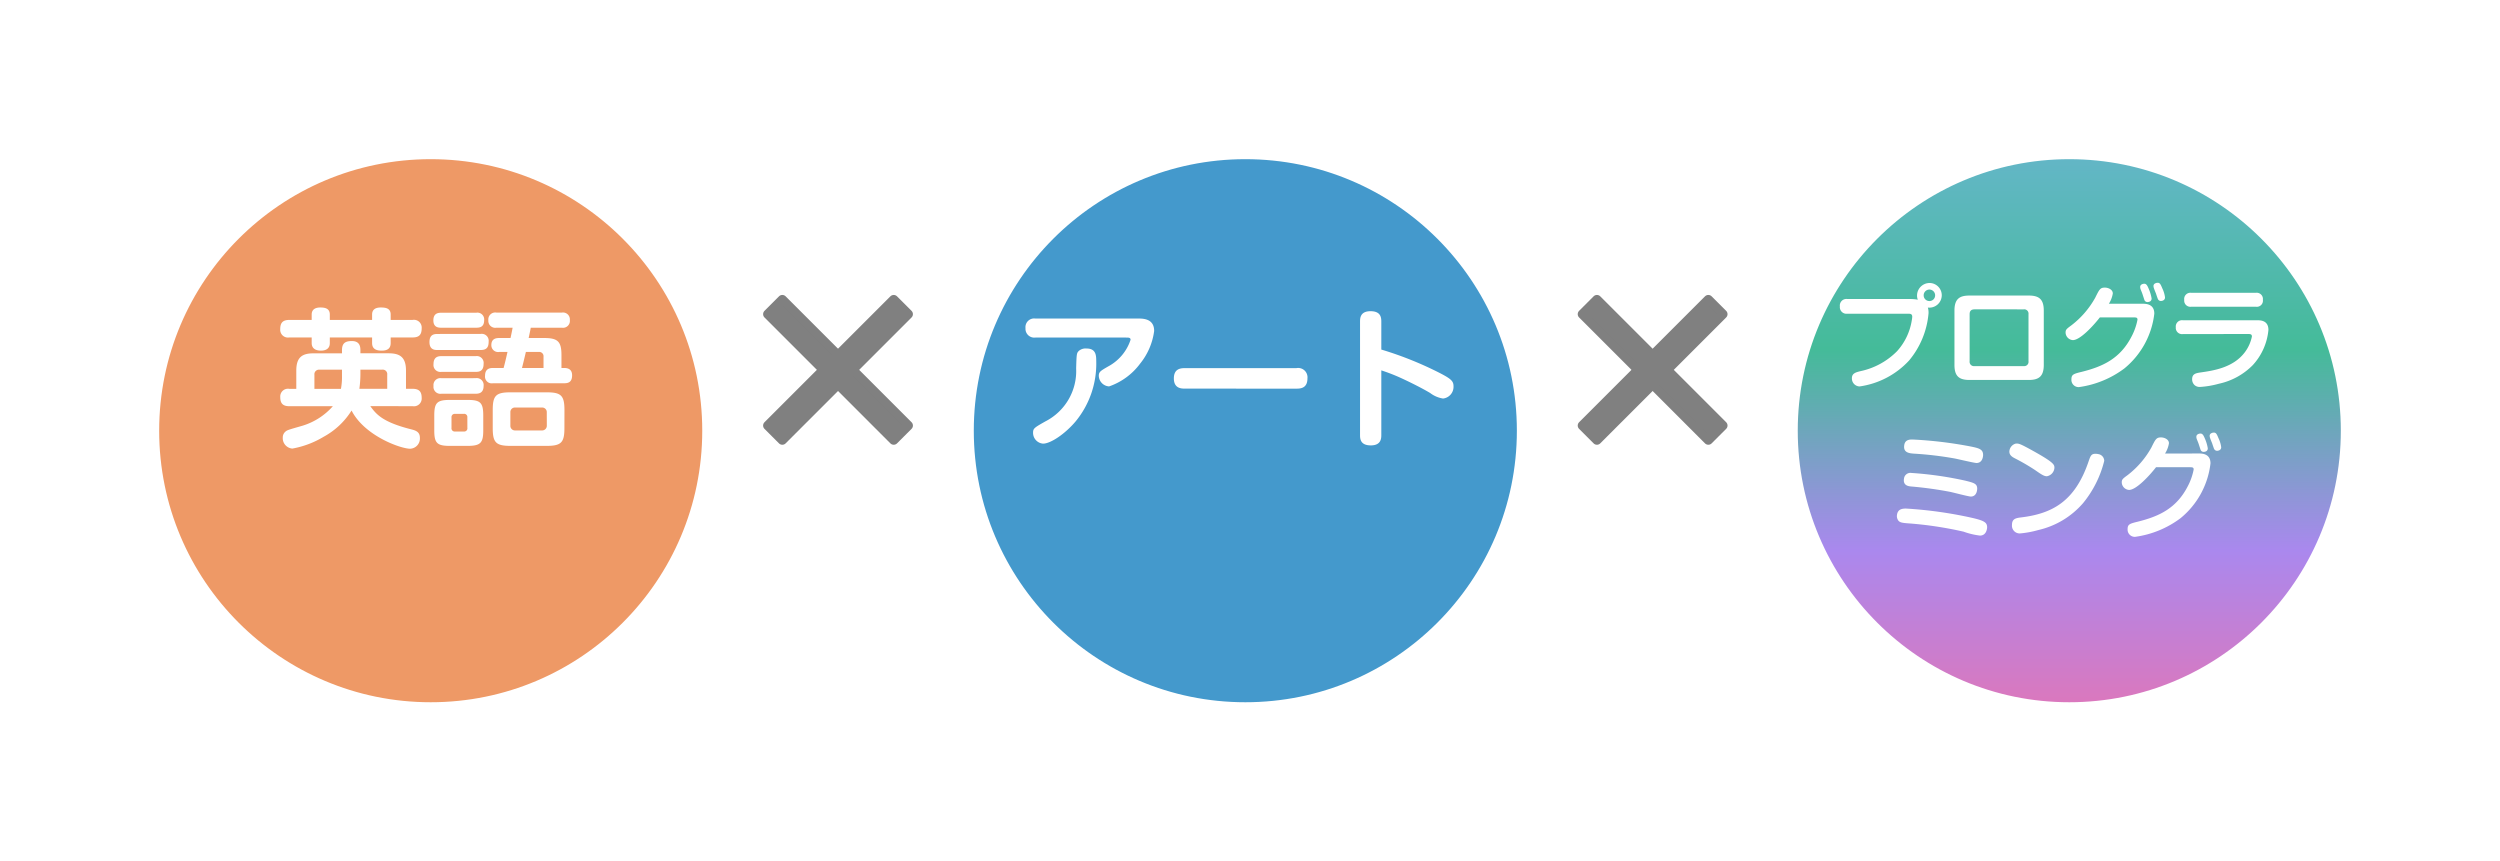
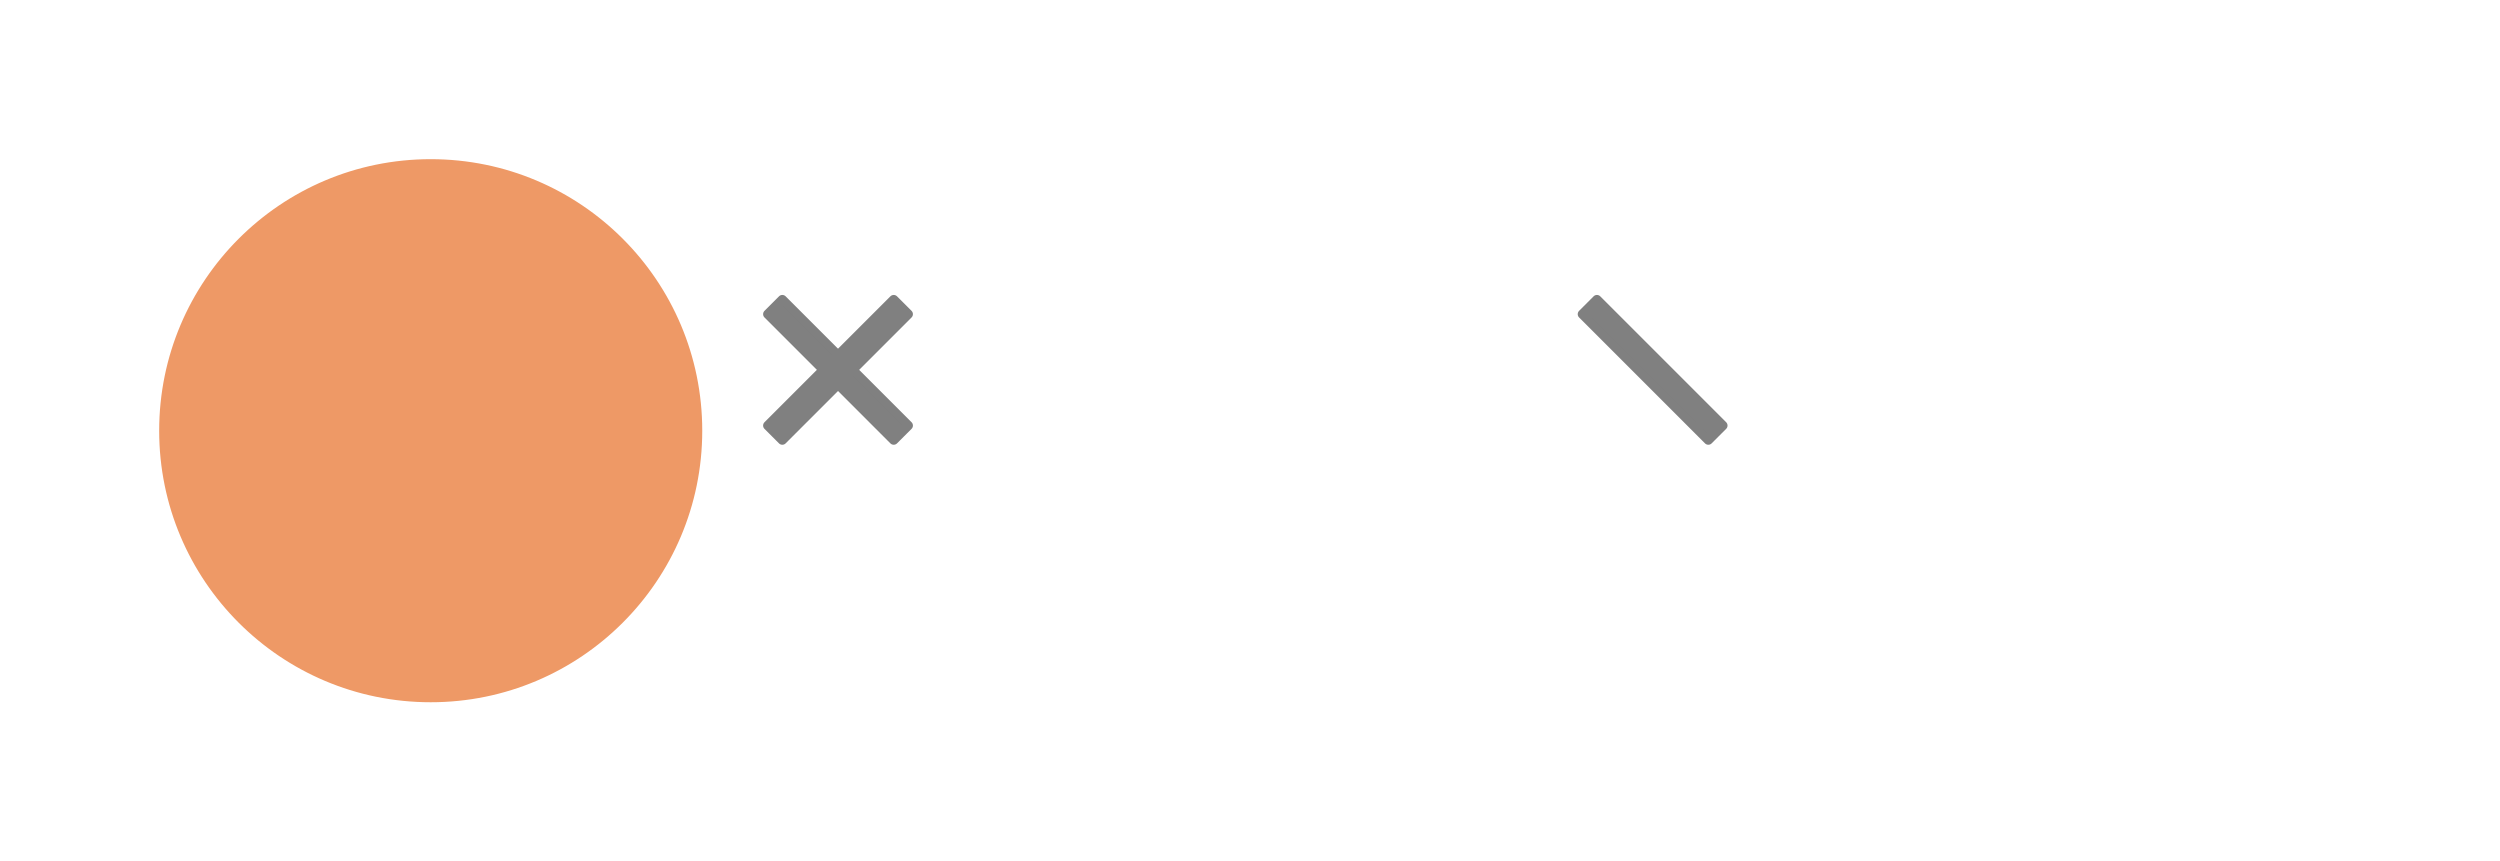
<svg xmlns="http://www.w3.org/2000/svg" width="267" height="92" viewBox="0 0 267 92">
  <defs>
    <filter id="a" x="0" y="0" width="92" height="92" filterUnits="userSpaceOnUse">
      <feOffset dy="5" input="SourceAlpha" />
      <feGaussianBlur stdDeviation="5" result="b" />
      <feFlood flood-opacity="0.161" />
      <feComposite operator="in" in2="b" />
      <feComposite in="SourceGraphic" />
    </filter>
    <filter id="c" x="87" y="0" width="92" height="92" filterUnits="userSpaceOnUse">
      <feOffset dy="5" input="SourceAlpha" />
      <feGaussianBlur stdDeviation="5" result="d" />
      <feFlood flood-opacity="0.161" />
      <feComposite operator="in" in2="d" />
      <feComposite in="SourceGraphic" />
    </filter>
    <linearGradient id="e" x1="0.5" x2="0.5" y2="1" gradientUnits="objectBoundingBox">
      <stop offset="0" stop-color="#64b6c8" />
      <stop offset="0.355" stop-color="#4b9" />
      <stop offset="0.714" stop-color="#a8e" />
      <stop offset="1" stop-color="#d7b" />
    </linearGradient>
    <filter id="f" x="175" y="0" width="92" height="92" filterUnits="userSpaceOnUse">
      <feOffset dy="5" input="SourceAlpha" />
      <feGaussianBlur stdDeviation="5" result="g" />
      <feFlood flood-opacity="0.161" />
      <feComposite operator="in" in2="g" />
      <feComposite in="SourceGraphic" />
    </filter>
  </defs>
  <g transform="translate(-485.846 -2984.5)">
    <g transform="translate(567.846 3016.5)">
      <rect width="19.019" height="2.194" transform="translate(1.552 0) rotate(45)" fill="gray" stroke="gray" stroke-linecap="round" stroke-linejoin="round" stroke-width="1" />
      <rect width="19.019" height="2.194" transform="translate(15 1.552) rotate(135)" fill="gray" stroke="gray" stroke-linecap="round" stroke-linejoin="round" stroke-width="1" />
    </g>
    <g transform="translate(654.846 3016.5)">
      <rect width="19.019" height="2.194" transform="translate(1.552 0) rotate(45)" fill="gray" stroke="gray" stroke-linecap="round" stroke-linejoin="round" stroke-width="1" />
-       <rect width="19.019" height="2.194" transform="translate(15 1.552) rotate(135)" fill="gray" stroke="gray" stroke-linecap="round" stroke-linejoin="round" stroke-width="1" />
    </g>
    <g transform="translate(501.346 2995.5)">
      <g transform="matrix(1, 0, 0, 1, -15.5, -11)" filter="url(#a)">
        <ellipse cx="30" cy="30" rx="30" ry="30" transform="translate(16 11)" fill="#e96" stroke="#fff" stroke-miterlimit="10" stroke-width="2" />
      </g>
-       <path d="M-1.44-3.12A.83.83,0,0,0-.464-4c0-.672-.272-.976-.976-.976h-.7V-6.912c0-1.424-.624-1.856-1.856-1.856H-7.008V-9.1c0-.368-.064-.976-.912-.976-.7,0-1.056.224-1.056.976v.336h-3.04c-1.232,0-1.84.432-1.84,1.856v1.936h-.736a.83.83,0,0,0-.976.88c0,.656.256.976.976.976h4.64a7.078,7.078,0,0,1-3.232,2.08c-1.616.464-1.664.48-1.856.656A.8.8,0,0,0-15.3.224a1.115,1.115,0,0,0,1.024,1.184A9.875,9.875,0,0,0-10.928.144a8.047,8.047,0,0,0,2.976-2.8C-6.576.048-2.7,1.424-1.7,1.424A1.089,1.089,0,0,0-.656.256c0-.656-.48-.784-.912-.9-3.072-.768-3.76-1.616-4.384-2.48Zm-5.568-3.9h2.32a.482.482,0,0,1,.544.544v1.5H-7.12A11.551,11.551,0,0,0-7.008-6.5Zm-1.968.64a6.761,6.761,0,0,1-.112,1.408H-11.92v-1.5a.489.489,0,0,1,.544-.544h2.4Zm-1.3-5.952v-.576c0-.688-.576-.752-1.024-.752-.4,0-.912.128-.912.752v.576h-2.384c-.72,0-.976.32-.976.992a.83.83,0,0,0,.976.88h2.384v.592c0,.64.5.816.992.816.464,0,.944-.176.944-.8v-.608H-5.76v.592c0,.576.352.816,1.024.816.608,0,.96-.224.96-.816v-.592H-1.44c.7,0,.976-.288.976-.992a.83.83,0,0,0-.976-.88H-3.776v-.576c0-.688-.56-.752-1.072-.752-.416,0-.912.128-.912.752v.576ZM10.96-10.4c.128-.608.176-.816.224-1.1h3.328a.735.735,0,0,0,.848-.816.735.735,0,0,0-.848-.8H7.52a.741.741,0,0,0-.864.816.741.741,0,0,0,.864.8H9.248c-.032.176-.112.592-.224,1.1h-1.2c-.224,0-.848,0-.848.752a.724.724,0,0,0,.848.736H8.7c-.128.56-.272,1.2-.416,1.712H7.152c-.384,0-.848.1-.848.832a.72.72,0,0,0,.848.8h7.6c.368,0,.848-.064.848-.848,0-.464-.224-.784-.848-.784h-.288V-8.576c0-1.44-.384-1.824-1.84-1.824Zm1.088,1.488a.459.459,0,0,1,.5.512v1.2h-2.3c.128-.5.256-1.024.416-1.712ZM1.632-13.1c-.352,0-.848.064-.848.816,0,.784.592.784.848.784H5.36c.352,0,.848-.048.848-.8a.725.725,0,0,0-.848-.8Zm.016,6.992A.738.738,0,0,0,.8-5.28a.74.74,0,0,0,.848.832h3.6c.288,0,.9,0,.9-.832A.74.74,0,0,0,5.3-6.112Zm4.464,4c0-1.392-.3-1.68-1.68-1.68H2.56c-1.392,0-1.68.3-1.68,1.68V-.544c0,1.36.288,1.664,1.664,1.664h1.9C5.84,1.12,6.112.784,6.112-.544ZM12.9-1.056a.5.5,0,0,1-.512.528H9.52a.491.491,0,0,1-.512-.528V-2.464a.482.482,0,0,1,.512-.512h2.864a.49.49,0,0,1,.512.528ZM4.416-.8a.339.339,0,0,1-.384.384H3.1A.339.339,0,0,1,2.72-.8V-1.92A.346.346,0,0,1,3.1-2.3h.928a.339.339,0,0,1,.384.384ZM14.784-2.7c0-1.568-.368-1.9-1.9-1.9H9.024c-1.568,0-1.9.352-1.9,1.9v1.92c0,1.536.336,1.9,1.9,1.9H12.88c1.568,0,1.9-.368,1.9-1.9ZM1.216-10.832c-.384,0-.848.08-.848.864,0,.848.592.848.848.848H5.824c.624,0,.864-.256.864-.9a.741.741,0,0,0-.864-.816Zm.432,2.368c-.288,0-.848.032-.848.848a.74.74,0,0,0,.848.832H5.3c.32,0,.848-.032.848-.848A.735.735,0,0,0,5.3-8.464Z" transform="translate(30 35.5)" fill="#fff" />
    </g>
    <g transform="translate(588.757 2995.5)">
      <g transform="matrix(1, 0, 0, 1, -102.91, -11)" filter="url(#c)">
-         <ellipse cx="30" cy="30" rx="30" ry="30" transform="translate(103 11)" fill="#49c" stroke="#fff" stroke-miterlimit="10" stroke-width="2" />
-       </g>
+         </g>
      <path d="M-12.256-10.448c.3,0,.5,0,.5.24a4.987,4.987,0,0,1-2.4,2.848c-.8.464-.992.576-.992.992a1.167,1.167,0,0,0,1.1,1.136,6.95,6.95,0,0,0,3.312-2.432,6.965,6.965,0,0,0,1.5-3.488c0-1.168-.912-1.328-1.632-1.328H-21.92a.928.928,0,0,0-1.056,1.024.94.94,0,0,0,1.056,1.008ZM-16.464-9.28a1.1,1.1,0,0,0-.816.256c-.24.24-.24.336-.288,1.856a6.035,6.035,0,0,1-3.3,5.68c-1.152.656-1.3.736-1.3,1.2A1.157,1.157,0,0,0-21.1.88c.816,0,2.368-1.056,3.472-2.368a9.693,9.693,0,0,0,2.208-6.4C-15.424-8.512-15.424-9.28-16.464-9.28ZM5.952-4.992c.432,0,1.184-.032,1.184-1.1A1,1,0,0,0,5.952-7.184h-11.9c-.464,0-1.184.064-1.184,1.1,0,1.088.832,1.088,1.184,1.088Zm9.072-1.952a19.241,19.241,0,0,1,2.064.8c.912.416,2.24,1.072,3.152,1.616a3.043,3.043,0,0,0,1.376.592,1.259,1.259,0,0,0,1.12-1.312c0-.544-.256-.784-1.424-1.392a37.418,37.418,0,0,0-6.288-2.528v-2.976c0-.432-.048-1.12-1.152-1.12s-1.12.752-1.12,1.12V-.032c0,.416.048,1.1,1.152,1.1,1.088,0,1.12-.736,1.12-1.1Z" transform="translate(29.589 35.5)" fill="#fff" />
    </g>
    <g transform="translate(676.326 2995.5)">
      <g transform="matrix(1, 0, 0, 1, -190.48, -11)" filter="url(#f)">
-         <ellipse cx="30" cy="30" rx="30" ry="30" transform="translate(191 11)" stroke="#fff" stroke-miterlimit="10" stroke-width="2" fill="url(#e)" />
-       </g>
+         </g>
      <path d="M-15.672-7.116c.168,0,.4,0,.4.324a3.53,3.53,0,0,1-.06.444,6.376,6.376,0,0,1-1.572,3.24,7.739,7.739,0,0,1-3.9,2.124c-.48.12-.912.228-.912.744A.846.846,0,0,0-20.9.648a8.88,8.88,0,0,0,5.292-2.772,9.07,9.07,0,0,0,2.076-5.04,1.894,1.894,0,0,0-.072-.612A1.328,1.328,0,0,0-12.12-9.1,1.311,1.311,0,0,0-13.428-10.4,1.347,1.347,0,0,0-14.76-9.06a1.151,1.151,0,0,0,.084.444,4.536,4.536,0,0,0-.7-.072H-22.2A.7.7,0,0,0-23-7.9a.705.705,0,0,0,.8.78Zm2.844-1.968a.607.607,0,0,1-.612.612.607.607,0,0,1-.612-.612A.615.615,0,0,1-13.44-9.7.615.615,0,0,1-12.828-9.084Zm3.672.024c-1.044,0-1.608.336-1.608,1.608v5.8c0,1.212.5,1.608,1.608,1.608h6.324c1.056,0,1.608-.36,1.608-1.608v-5.8c0-1.224-.516-1.608-1.608-1.608Zm5.784,1.476a.458.458,0,0,1,.516.516v5.016a.461.461,0,0,1-.516.528H-8.616a.465.465,0,0,1-.528-.528V-7.068c0-.324.144-.516.528-.516Zm9.1-.6a2.911,2.911,0,0,0,.42-1.1c0-.42-.492-.624-.852-.624-.5,0-.588.2-1.032,1.092A9.558,9.558,0,0,1,1.752-5.9c-.552.408-.648.48-.648.8a.833.833,0,0,0,.78.8c.768,0,2.16-1.5,2.88-2.424H8.34c.288,0,.444,0,.444.24a6.365,6.365,0,0,1-.66,1.848c-1.2,2.3-3.024,3.156-5.28,3.72-.888.216-1.116.288-1.116.8A.773.773,0,0,0,2.52.72,10.436,10.436,0,0,0,7.38-1.272a8.866,8.866,0,0,0,3.2-5.856c0-.612-.312-1.056-1.2-1.056ZM9.312-9.228c.036.108.168.516.2.612a.342.342,0,0,0,.348.252c.024,0,.432,0,.432-.384a4.218,4.218,0,0,0-.288-.984c-.18-.432-.276-.588-.5-.588-.132,0-.432.072-.432.336a.684.684,0,0,0,.048.264C9.156-9.624,9.252-9.4,9.312-9.228Zm1.428-.1c.036.108.2.612.228.648a.346.346,0,0,0,.324.2c.072,0,.432-.036.432-.384a3.132,3.132,0,0,0-.288-.96c-.18-.432-.252-.6-.5-.6-.132,0-.444.072-.444.348a.731.731,0,0,0,.036.2C10.548-9.792,10.7-9.408,10.74-9.324Zm3.78-.024a.662.662,0,0,0-.744.756.659.659,0,0,0,.744.732h6.912a.655.655,0,0,0,.744-.744.663.663,0,0,0-.744-.744Zm6.1,4.4c.24,0,.384.036.384.264a4.15,4.15,0,0,1-.744,1.668c-1.248,1.68-3.4,1.98-4.728,2.172-.468.072-.912.132-.912.72a.838.838,0,0,0,.276.648A.821.821,0,0,0,15.48.7,9.66,9.66,0,0,0,17.472.36,7.213,7.213,0,0,0,21.1-1.632a6.422,6.422,0,0,0,1.668-3.756c0-1-.816-1.032-1.176-1.032H13.632a.669.669,0,0,0-.756.744.667.667,0,0,0,.756.732ZM-16.128,6.928c-.12.8.54.864,1.08.9a36.791,36.791,0,0,1,4.32.516c.372.072,2.088.48,2.316.48.684,0,.708-.78.708-.852,0-.588-.384-.72-1.272-.9a43.879,43.879,0,0,0-6.264-.756C-15.528,6.316-16.044,6.316-16.128,6.928Zm-.024,3.552c-.132.744.468.828.756.852a40.169,40.169,0,0,1,4.176.576c.348.072,1.968.5,2.2.5.672,0,.684-.78.684-.84,0-.528-.336-.624-1.248-.852a37.712,37.712,0,0,0-5.772-.828A.687.687,0,0,0-16.152,10.48Zm-.744,3.864a.8.8,0,0,0,.144.636c.192.228.48.252,1.356.312a40,40,0,0,1,5.6.864,7.953,7.953,0,0,0,1.752.42c.684,0,.768-.72.768-.888,0-.5-.288-.7-1.584-1a44.359,44.359,0,0,0-7.116-1C-16.32,13.7-16.8,13.732-16.9,14.344ZM-4.248,6.76A.922.922,0,0,0-4.9,7.6c0,.408.324.588.6.732A22.01,22.01,0,0,1-2.172,9.568c.708.492.972.672,1.284.672a.981.981,0,0,0,.8-.888c0-.36,0-.576-2.676-2.04-.888-.48-1.1-.564-1.332-.564A.933.933,0,0,0-4.248,6.76ZM4.608,7.876a1.449,1.449,0,0,0-.3-.036c-.468,0-.54.216-.756.84C2.1,12.94-.324,14.248-3.72,14.644c-.564.072-.9.192-.9.792a.828.828,0,0,0,.84.912,10.457,10.457,0,0,0,1.956-.36A8.959,8.959,0,0,0,2.964,13.12,11.461,11.461,0,0,0,5.232,8.6.74.74,0,0,0,4.608,7.876Zm7.116-.06a2.911,2.911,0,0,0,.42-1.1c0-.42-.492-.624-.852-.624-.5,0-.588.2-1.032,1.092A9.558,9.558,0,0,1,7.752,10.1c-.552.408-.648.48-.648.8a.833.833,0,0,0,.78.8c.768,0,2.16-1.5,2.88-2.424H14.34c.288,0,.444,0,.444.24a6.365,6.365,0,0,1-.66,1.848c-1.2,2.3-3.024,3.156-5.28,3.72-.888.216-1.116.288-1.116.8a.773.773,0,0,0,.792.828,10.436,10.436,0,0,0,4.86-1.992,8.866,8.866,0,0,0,3.2-5.856c0-.612-.312-1.056-1.2-1.056Zm3.588-1.044c.036.108.168.516.2.612a.342.342,0,0,0,.348.252c.024,0,.432,0,.432-.384a4.218,4.218,0,0,0-.288-.984c-.18-.432-.276-.588-.5-.588-.132,0-.432.072-.432.336a.684.684,0,0,0,.048.264C15.156,6.376,15.252,6.6,15.312,6.772Zm1.428-.1c.036.108.2.612.228.648a.346.346,0,0,0,.324.2c.072,0,.432-.036.432-.384a3.132,3.132,0,0,0-.288-.96c-.18-.432-.252-.6-.5-.6-.132,0-.444.072-.444.348a.731.731,0,0,0,.036.2C16.548,6.208,16.7,6.592,16.74,6.676Z" transform="translate(29.02 29.624)" fill="#fff" />
    </g>
  </g>
</svg>